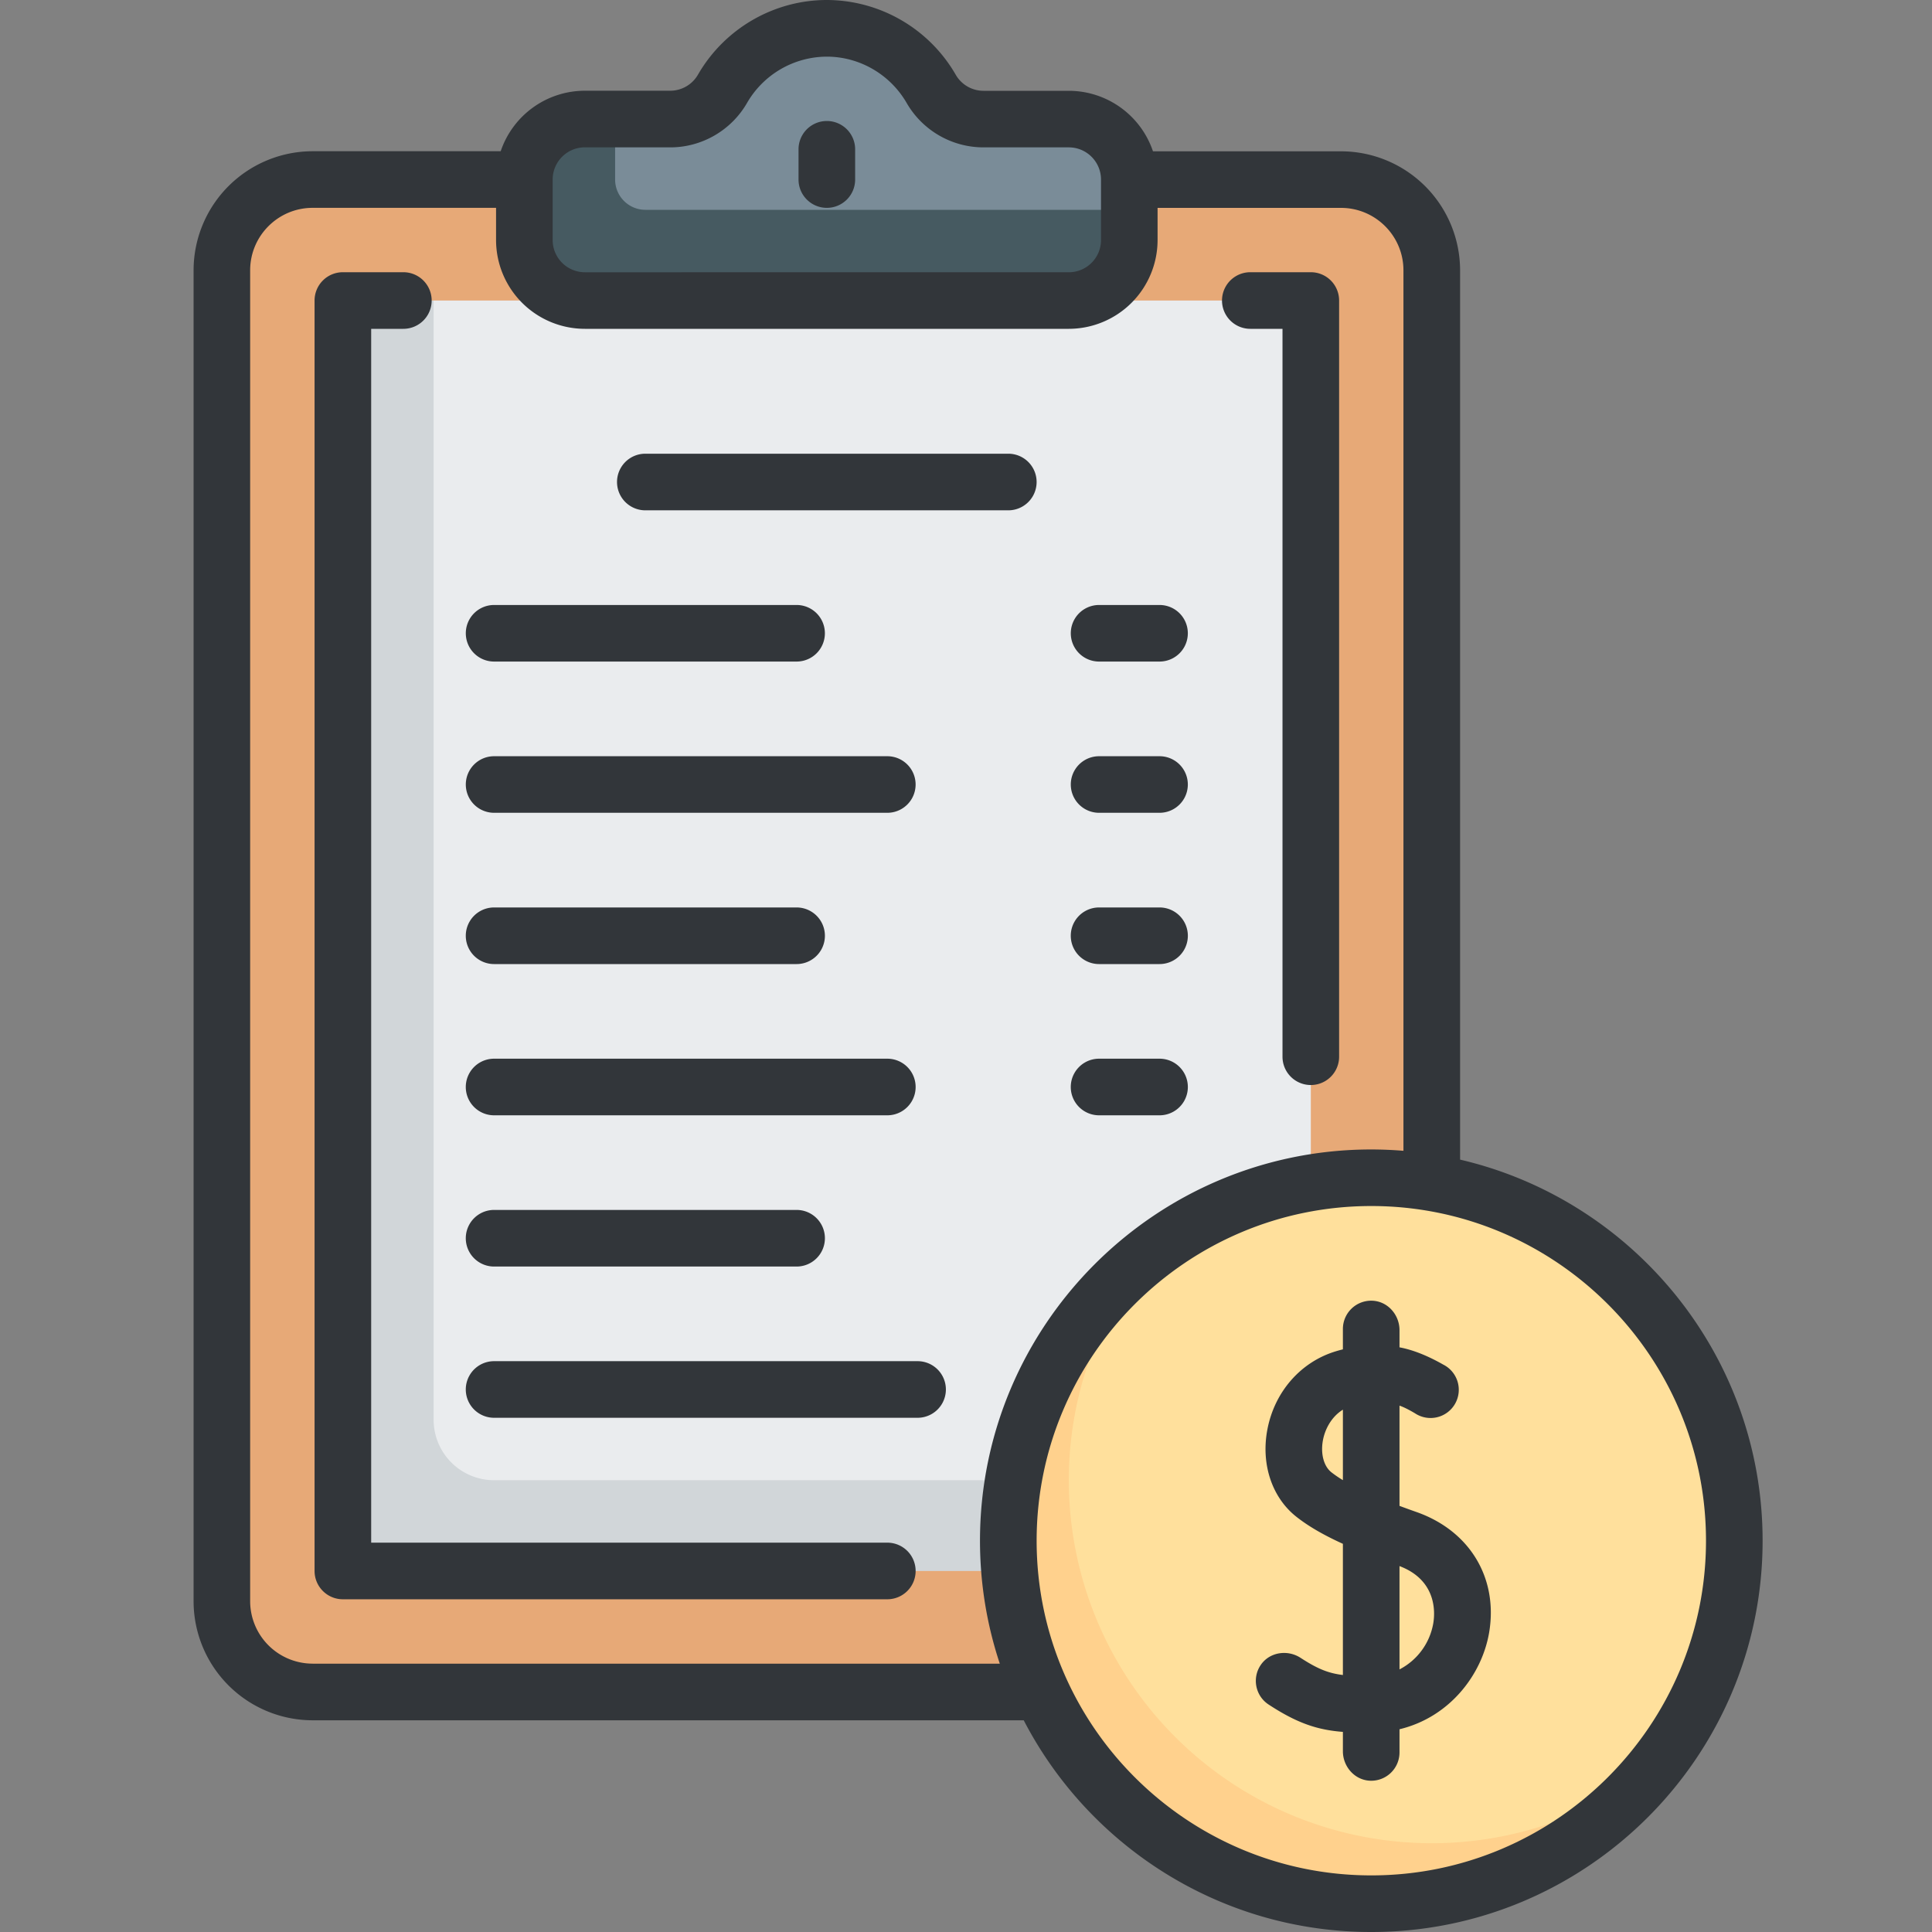
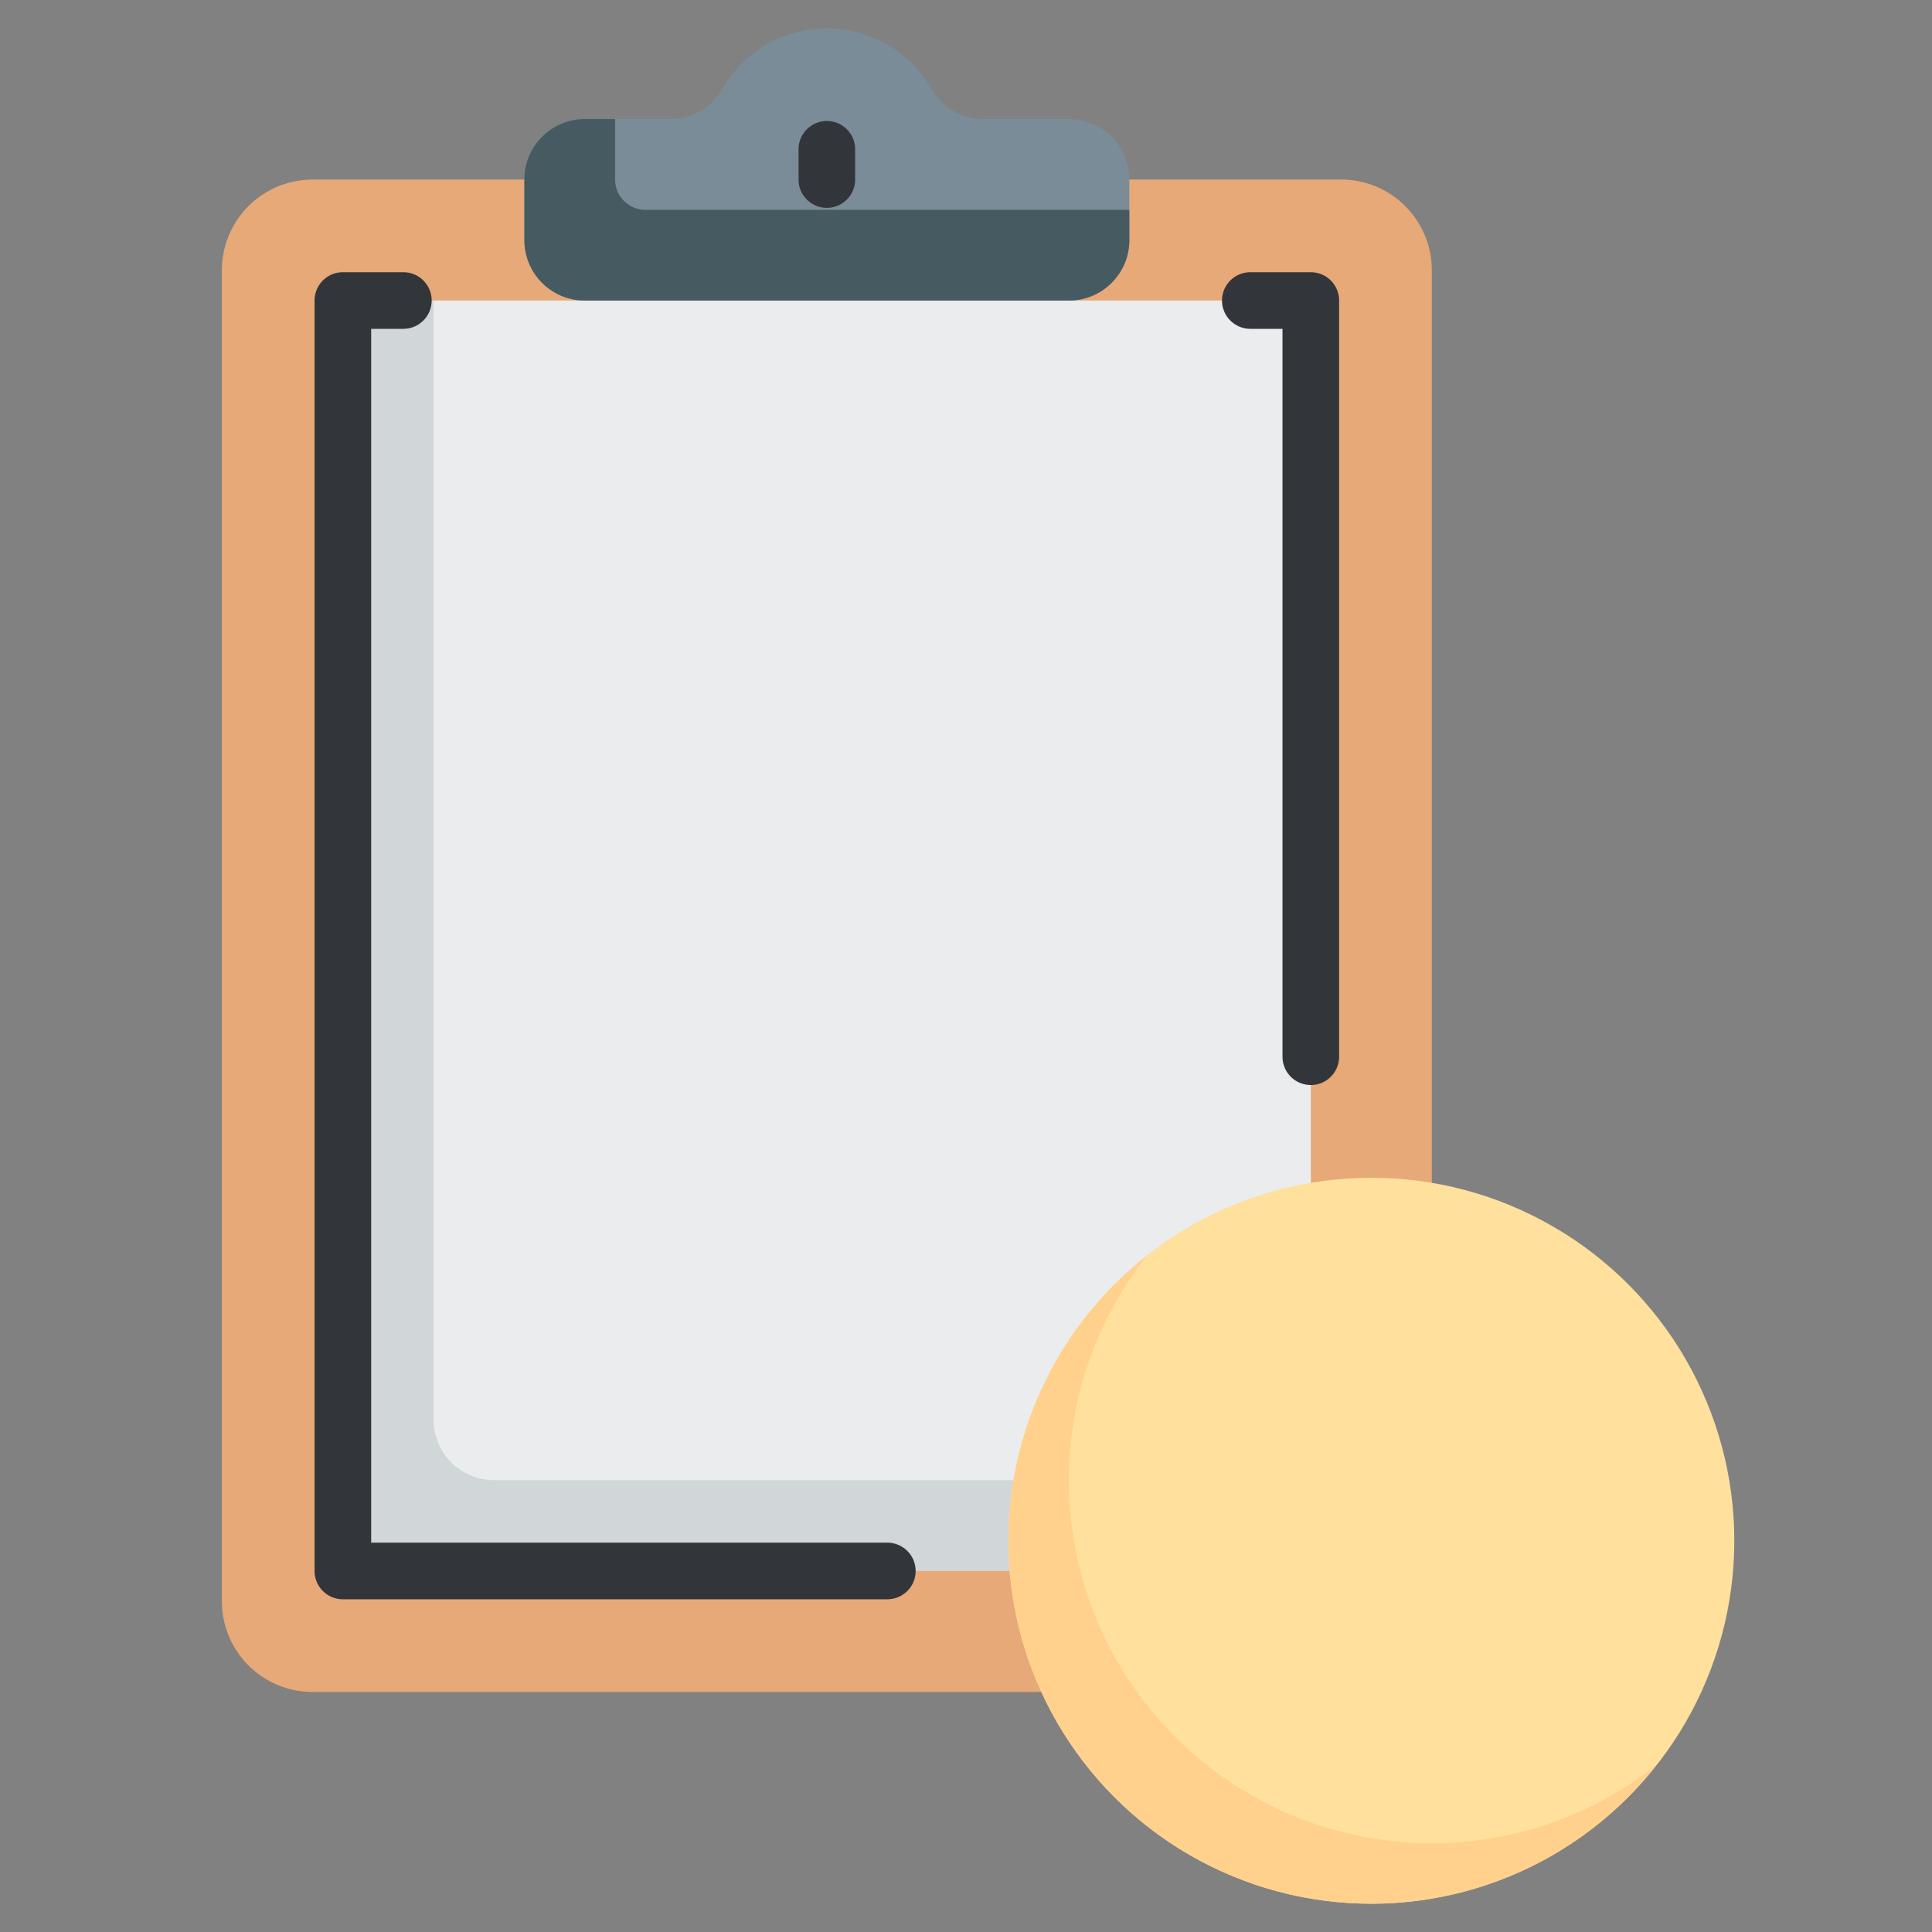
<svg xmlns="http://www.w3.org/2000/svg" width="50" height="50">
  <rect width="100%" height="100%" fill="#808080" stroke="none" />
  <g fill="none" fill-rule="evenodd">
    <path fill="#FFF" fill-opacity=".01" d="M0 0h50v50H0z" />
    <g fill-rule="nonzero">
      <g transform="translate(5.684 .684)">
        <path fill="#E7A977" d="M29.023 3.963H17.28a1.566 1.566 0 0 1-3.13 0H2.406A2.348 2.348 0 0 0 .058 6.311v34.445a2.348 2.348 0 0 0 2.349 2.348h26.616a2.348 2.348 0 0 0 2.348-2.348V6.31a2.348 2.348 0 0 0-2.348-2.348Z" />
-         <path fill="#E7A977" d="M2.486 37.747V3.963C1.19 3.963.058 5.014.058 6.311v34.445a2.348 2.348 0 0 0 2.349 2.348h26.616c1.297 0 2.348-2.108 2.348-3.405H4.44a1.953 1.953 0 0 1-1.953-1.952Z" />
        <path fill="#EAECEE" d="M27.457 7.094H5.538L3.19 9.098V39.19h25.05V7.877a.783.783 0 0 0-.783-.783Z" />
        <path fill="#D1D6D9" d="M5.538 36.059V7.094H3.19v32.879h25.05v-2.349H7.104a1.566 1.566 0 0 1-1.566-1.565Z" />
        <path fill="#7A8C98" d="M21.977 2.397h-2.211a1.558 1.558 0 0 1-1.35-.782 3.112 3.112 0 0 0-5.402 0 1.558 1.558 0 0 1-1.35.782H9.452c-.864 0-1.565.701-1.565 1.566v1.566c0 .864.7 1.565 1.565 1.565h12.525c.865 0 1.566-.7 1.566-1.565V3.963c0-.865-.7-1.566-1.566-1.566Z" />
        <circle cx="29.806" cy="39.19" r="9.394" fill="#FFE09C" />
        <path fill="#FFD18D" d="M31.371 47.018a9.394 9.394 0 0 1-9.394-9.394c0-2.194.76-4.209 2.02-5.808a9.37 9.37 0 0 0-3.585 7.374 9.394 9.394 0 0 0 9.394 9.394 9.37 9.37 0 0 0 7.373-3.586 9.346 9.346 0 0 1-5.808 2.02Z" />
        <path fill="#465A61" d="M11.018 4.746a.784.784 0 0 1-.783-.783V2.397h-.783c-.864 0-1.565.701-1.565 1.566v1.566c0 .864.7 1.565 1.565 1.565h12.525c.865 0 1.566-.7 1.566-1.565v-.783H11.018Z" />
      </g>
      <g fill="#32363A">
        <path d="M22.964 39.924H9.606V8.51h.833a.732.732 0 1 0 0-1.465H8.873a.732.732 0 0 0-.732.733v32.879c0 .404.328.732.732.732h14.091a.732.732 0 1 0 0-1.465ZM32.358 8.51h.833v18.838a.732.732 0 1 0 1.465 0V7.778a.732.732 0 0 0-.732-.733h-1.566a.732.732 0 1 0 0 1.465ZM21.398 5.379a.732.732 0 0 0 .733-.732v-.783a.732.732 0 1 0-1.465 0v.783c0 .404.328.732.732.732Z" />
-         <path d="M37.787 30.01V6.996a3.084 3.084 0 0 0-3.08-3.08h-4.868a2.302 2.302 0 0 0-2.178-1.566h-2.212a.829.829 0 0 1-.715-.416A3.863 3.863 0 0 0 21.398 0c-1.37 0-2.648.74-3.335 1.933a.829.829 0 0 1-.716.415h-2.211a2.302 2.302 0 0 0-2.178 1.566H8.09a3.084 3.084 0 0 0-3.08 3.08V41.44a3.084 3.084 0 0 0 3.08 3.081h18.404C28.18 47.773 31.579 50 35.489 50c5.584 0 10.127-4.543 10.127-10.126 0-4.794-3.348-8.82-7.829-9.863ZM15.136 3.814h2.211c.816 0 1.577-.44 1.985-1.148a2.394 2.394 0 0 1 2.066-1.2c.848 0 1.64.46 2.067 1.2a2.297 2.297 0 0 0 1.984 1.148h2.212c.46 0 .833.374.833.833v1.566c0 .46-.374.833-.833.833H15.136a.834.834 0 0 1-.833-.833V4.647c0-.46.373-.834.833-.834ZM8.09 43.055a1.618 1.618 0 0 1-1.616-1.616V6.995c0-.891.725-1.616 1.616-1.616h4.748v.833a2.3 2.3 0 0 0 2.298 2.298H27.66a2.3 2.3 0 0 0 2.298-2.298V5.38h4.747c.891 0 1.616.725 1.616 1.616v22.787a10.227 10.227 0 0 0-.833-.035c-5.583 0-10.126 4.543-10.126 10.127 0 1.11.18 2.18.513 3.181H8.09Zm27.4 5.48c-4.777 0-8.662-3.885-8.662-8.661s3.885-8.662 8.661-8.662 8.662 3.886 8.662 8.662c0 4.776-3.886 8.661-8.662 8.661Z" />
-         <path d="M12.787 17.121h7.829a.732.732 0 1 0 0-1.464h-7.829a.732.732 0 1 0 0 1.464ZM28.444 17.121h1.565a.732.732 0 1 0 0-1.464h-1.565a.732.732 0 1 0 0 1.464ZM12.787 21.035h10.177a.732.732 0 1 0 0-1.464H12.787a.732.732 0 1 0 0 1.464ZM28.444 21.035h1.565a.732.732 0 1 0 0-1.464h-1.565a.732.732 0 1 0 0 1.464ZM12.787 24.95h7.829a.732.732 0 1 0 0-1.465h-7.829a.732.732 0 1 0 0 1.465ZM28.444 24.95h1.565a.732.732 0 1 0 0-1.465h-1.565a.732.732 0 1 0 0 1.465ZM12.787 28.864h10.177a.732.732 0 1 0 0-1.465H12.787a.732.732 0 1 0 0 1.465ZM28.444 28.864h1.565a.732.732 0 1 0 0-1.465h-1.565a.732.732 0 1 0 0 1.465ZM12.787 32.778h7.829a.732.732 0 1 0 0-1.465h-7.829a.732.732 0 1 0 0 1.465ZM23.747 35.227h-10.96a.732.732 0 1 0 0 1.465h10.96a.732.732 0 1 0 0-1.465ZM16.701 13.207h9.394a.732.732 0 1 0 0-1.465h-9.394a.732.732 0 1 0 0 1.465ZM36.667 39.134a27.317 27.317 0 0 1-.448-.162v-2.594c.115.038.26.115.399.197a.73.73 0 1 0 .732-1.26c-.328-.187-.73-.372-1.131-.446v-.444c0-.402-.309-.751-.71-.763a.732.732 0 0 0-.755.732v.527c-.06.015-.12.031-.182.05-.91.274-1.589 1.05-1.773 2.028-.169.895.12 1.76.755 2.258.31.243.69.465 1.2.697v3.395c-.382-.046-.66-.162-1.095-.444-.335-.218-.794-.152-1.024.174-.24.34-.148.81.198 1.035.75.492 1.276.657 1.921.707v.502c0 .4.31.75.71.762a.732.732 0 0 0 .755-.732v-.6c1.302-.313 2.136-1.417 2.32-2.505.236-1.406-.5-2.628-1.872-3.114Zm-2.209-1.03c-.2-.156-.286-.484-.22-.834.052-.277.214-.6.516-.788v1.824a3.002 3.002 0 0 1-.296-.202Zm2.636 3.901a1.662 1.662 0 0 1-.875 1.199V40.53c.978.37.918 1.22.875 1.474Z" />
      </g>
    </g>
  </g>
</svg>